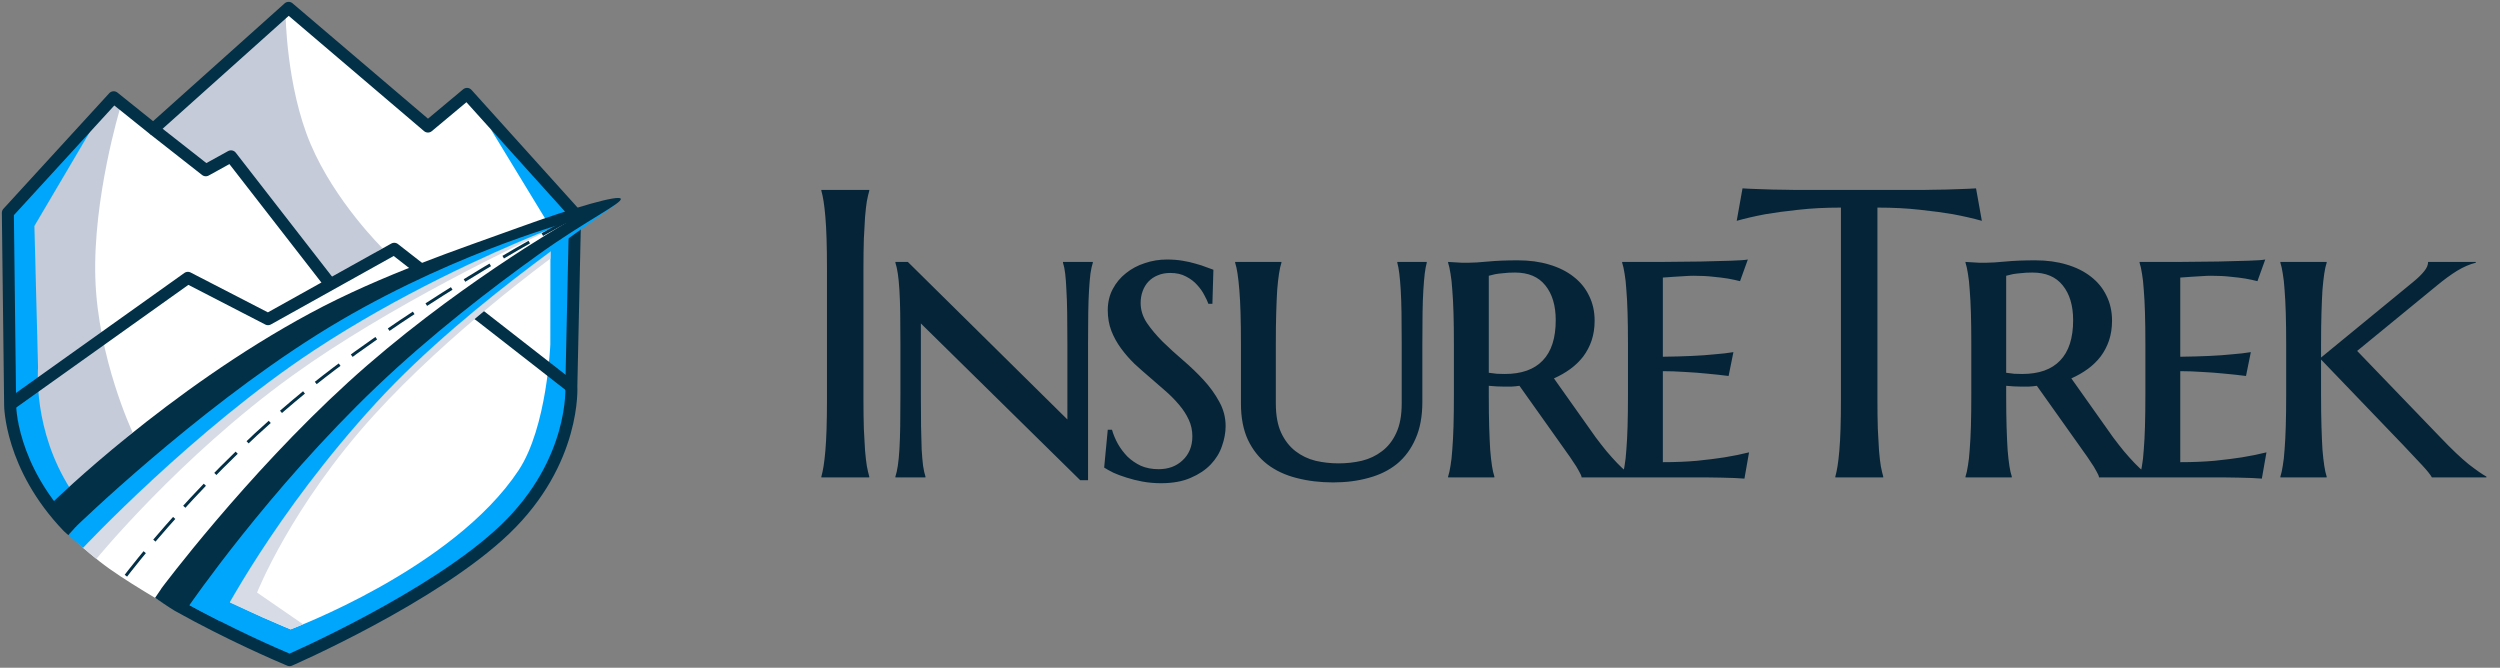
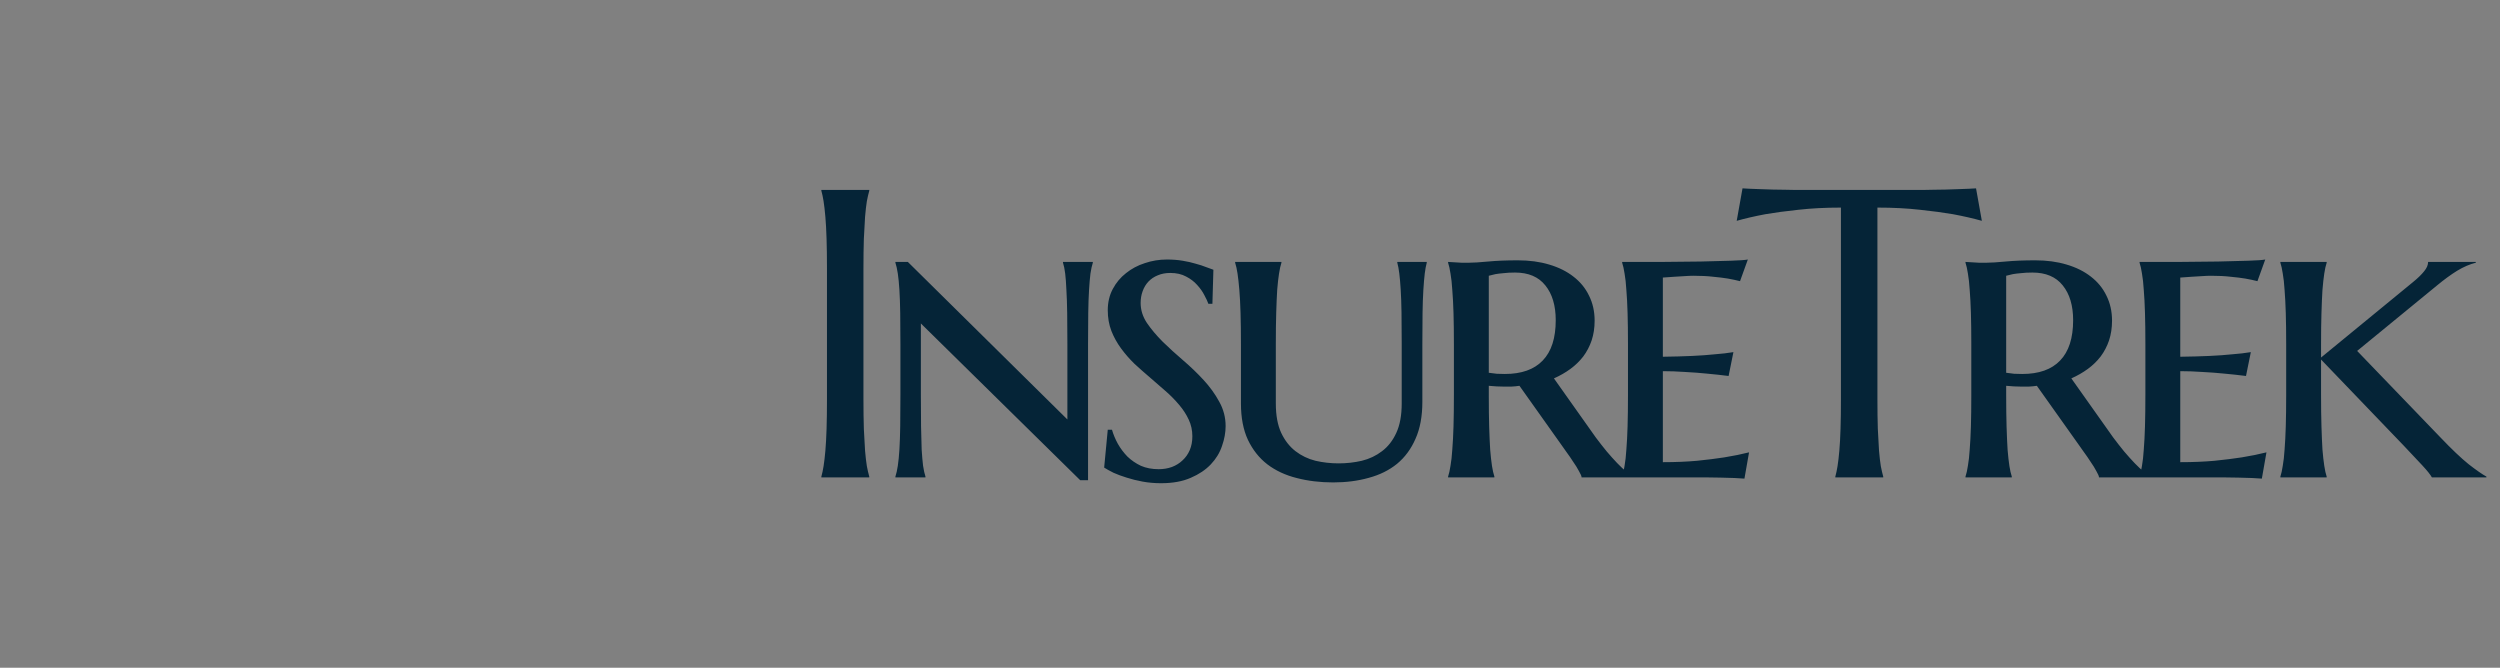
<svg xmlns="http://www.w3.org/2000/svg" width="161" height="43" viewBox="0 0 161 43" fill="none">
  <rect x="0" y="0" width="161" height="43" fill="#808080" stroke="none" />
  <g clip-path="url(#clip0_759_461)">
    <path d="M18.588 0.51L9.872 8.314L7.322 6.268L0.508 13.709L0.653 26.054L0.599 26.093L0.653 26.09V26.093C0.653 26.093 0.691 30.616 5.19 34.722C9.689 38.827 18.652 42.517 18.652 42.517C18.652 42.517 27.976 38.459 32.537 34.081C37.006 29.792 36.802 25.134 36.792 24.945H36.835L36.795 24.915C36.795 24.914 36.795 24.879 36.795 24.879L37.037 13.77L30.075 6.051L27.562 8.153L18.588 0.51Z" fill="white" />
-     <path d="M7.363 6.657L7.741 6.96C7.741 6.96 5.975 12.766 6.141 17.933C6.307 23.099 8.535 27.831 8.535 27.831L4.376 31.675C4.376 31.675 -0.094 23.405 0.616 17.329C1.326 11.252 7.363 6.657 7.363 6.657Z" fill="#C5CBD9" />
-     <path d="M24.631 15.982C24.631 15.982 21.576 12.986 20.004 9.281C18.432 5.576 18.391 0.902 18.391 0.902L9.998 7.998L12.978 10.672L14.794 10.129L21.032 18.266" fill="#C5CBD9" />
    <path d="M6.053 8.043L2.215 14.551L2.45 23.673C2.45 23.673 2.091 27.67 4.539 31.498C7.401 35.972 18.712 40.528 18.712 40.528C18.712 40.528 29.181 36.65 33.394 30.294C35.237 27.514 35.441 22.177 35.441 22.177L35.448 14.633L31.602 8.315L37.032 13.781C37.032 13.781 37.12 21.738 36.419 27.255C35.638 33.413 28.704 37.39 28.704 37.39L18.703 42.493C18.703 42.493 5.16 37.499 1.859 30.044C1.859 30.044 0.61 26.507 0.594 21.531V13.877L6.053 8.043Z" fill="#00A6FB" />
    <path d="M3.949 33.881C3.949 33.881 9.512 27.553 17.565 22.658C25.618 17.762 36.482 14.345 36.482 14.345C36.482 14.345 26.282 21.504 20.007 27.662C13.731 33.82 11.653 39.465 11.653 39.465C11.653 39.465 8.821 37.889 7.044 36.627C5.266 35.365 3.949 33.881 3.949 33.881Z" fill="white" />
    <path d="M5.306 35.254L6.206 35.993C6.206 35.993 11.575 29.429 18.818 24.197C25.026 19.712 33.524 15.677 35.825 14.616C35.992 14.539 36.127 14.477 36.225 14.433C36.353 14.374 36.42 14.345 36.42 14.345C36.42 14.345 35.646 14.586 34.411 15.114C30.839 16.641 23.172 20.096 17.617 23.845C10.144 28.889 5.306 35.254 5.306 35.254Z" fill="#D6DBE5" />
    <path d="M5.344 35.285C5.344 35.285 12.494 27.661 20.217 22.564C25.714 18.937 31.522 16.347 34.487 15.129C34.583 15.089 34.676 15.051 34.766 15.015C35.849 14.574 36.484 14.345 36.484 14.345C36.484 14.345 27.235 16.482 17.28 23.148C9.411 28.416 4.381 34.446 4.381 34.446L5.344 35.285Z" fill="#00A6FB" />
-     <path d="M10.205 38.182C10.205 38.182 11.231 38.879 11.449 39.001C14.774 40.859 17.916 42.205 18.539 42.466C18.612 42.497 18.65 42.513 18.65 42.513C18.65 42.513 27.976 38.456 32.538 34.078C37.099 29.7 36.794 24.876 36.794 24.876L37.036 13.769L30.076 6.047L27.56 8.149L18.587 0.506L9.872 8.31L7.321 6.264L0.506 13.707L0.653 26.091C0.653 26.091 0.652 30.038 4.375 33.921C4.448 33.996 4.537 34.065 4.659 34.174" stroke="#023047" stroke-width="0.774" stroke-miterlimit="10" stroke-linejoin="round" />
    <path d="M9.871 8.312L13.253 10.965L14.877 10.069L21.202 18.212" stroke="#023047" stroke-width="0.774" stroke-miterlimit="10" stroke-linejoin="round" />
    <path d="M0.594 26.091L12.099 17.893L17.26 20.555L25.39 16.022L27.232 17.459" stroke="#023047" stroke-width="0.774" stroke-miterlimit="10" stroke-linejoin="round" />
    <path d="M36.831 24.944L30.964 20.369L30.703 20.181" stroke="#023047" stroke-width="0.774" stroke-miterlimit="10" stroke-linejoin="round" />
    <path d="M18.722 40.534L19.518 40.203L16.555 38.161C16.555 38.161 18.742 32.62 24.076 26.743C28.917 21.41 35.446 16.659 35.446 16.659L35.454 16.022C35.454 16.022 28.191 20.936 23.098 26.536C18.004 32.136 14.798 38.799 14.798 38.799L16.951 39.78L18.722 40.534Z" fill="#D6DBE5" />
    <path d="M14.142 39.99C14.142 39.99 17.608 33.136 24.25 25.91C30.486 19.125 39.812 13.257 39.771 13.025C39.721 12.744 31.471 16.727 23.221 25.405C16.749 32.214 11.907 38.822 11.907 38.822C11.907 38.822 12.563 39.172 13.122 39.464C13.681 39.756 14.142 39.99 14.142 39.99Z" fill="#00A6FB" />
-     <path d="M3.445 32.3C3.445 32.3 5.277 30.507 8.26 28.093C11.244 25.679 15.38 22.645 19.987 20.165C24.595 17.684 29.625 16.026 33.391 14.657C37.219 13.266 39.808 12.562 39.973 12.791C40.157 13.045 37.718 14.214 34.682 16.39C31.646 18.566 27.738 21.573 24.253 24.901C20.768 28.228 17.744 31.761 15.591 34.461C13.439 37.162 12.158 39.03 12.158 39.03C12.158 39.03 12.044 38.971 11.875 38.879C11.706 38.786 11.481 38.659 11.257 38.523C11.033 38.388 10.81 38.239 10.642 38.124C10.475 38.009 10.412 37.871 10.412 37.871C10.412 37.871 11.725 36.107 13.913 33.533C16.102 30.958 19.117 27.631 22.425 24.616C25.732 21.601 29.243 19.034 31.928 17.219C34.612 15.405 36.469 14.344 36.469 14.344C36.469 14.344 34.447 14.895 31.428 16.072C28.409 17.249 24.394 19.053 20.408 21.561C16.421 24.069 12.536 27.163 9.647 29.63C6.757 32.097 4.865 33.938 4.865 33.938C4.865 33.938 4.769 33.844 4.629 33.699C4.489 33.554 4.305 33.359 4.127 33.154C3.95 32.949 3.779 32.736 3.653 32.574C3.527 32.411 3.445 32.3 3.445 32.3Z" fill="#023047" />
    <path d="M8.108 37.076C8.108 37.076 13.129 30.401 20.215 24.758C27.233 19.168 36.65 14.159 36.65 14.159" stroke="#023047" stroke-width="0.194" stroke-miterlimit="10" stroke-linejoin="round" stroke-dasharray="1.94 0.97" />
  </g>
  <g clip-path="url(#clip1_759_461)">
    <path d="M52.895 30.693C52.947 30.513 52.995 30.289 53.038 30.022C53.081 29.755 53.119 29.424 53.154 29.028C53.188 28.632 53.214 28.163 53.231 27.621C53.248 27.07 53.257 26.429 53.257 25.698V17.294C53.257 16.562 53.248 15.925 53.231 15.383C53.214 14.832 53.188 14.359 53.154 13.963C53.119 13.559 53.081 13.223 53.038 12.956C52.995 12.69 52.947 12.466 52.895 12.285V12.233H55.981V12.285C55.929 12.466 55.877 12.69 55.826 12.956C55.783 13.223 55.744 13.559 55.71 13.963C55.684 14.359 55.658 14.832 55.632 15.383C55.615 15.925 55.606 16.562 55.606 17.294V25.698C55.606 26.429 55.615 27.07 55.632 27.621C55.658 28.163 55.684 28.632 55.71 29.028C55.744 29.424 55.783 29.755 55.826 30.022C55.877 30.289 55.929 30.513 55.981 30.693V30.745H52.895V30.693ZM70.07 30.926H69.566L59.304 20.831V25.427C59.304 26.201 59.308 26.877 59.316 27.453C59.325 28.03 59.338 28.529 59.355 28.951C59.381 29.364 59.411 29.712 59.446 29.996C59.489 30.28 59.54 30.513 59.6 30.693V30.745H57.664V30.693C57.724 30.513 57.776 30.28 57.819 29.996C57.862 29.712 57.897 29.364 57.922 28.951C57.948 28.529 57.965 28.03 57.974 27.453C57.983 26.877 57.987 26.201 57.987 25.427V22.173C57.987 21.399 57.983 20.728 57.974 20.16C57.965 19.583 57.948 19.088 57.922 18.675C57.897 18.253 57.862 17.901 57.819 17.616C57.776 17.332 57.724 17.1 57.664 16.919V16.868H58.465L68.74 27.014V22.173C68.74 21.399 68.736 20.728 68.727 20.16C68.719 19.583 68.701 19.088 68.676 18.675C68.658 18.253 68.633 17.901 68.598 17.616C68.564 17.332 68.516 17.1 68.456 16.919V16.868H70.379V16.919C70.319 17.1 70.268 17.332 70.225 17.616C70.19 17.901 70.16 18.253 70.134 18.675C70.109 19.088 70.091 19.583 70.083 20.16C70.074 20.728 70.07 21.399 70.07 22.173V30.926ZM78.079 19.566H77.82C77.769 19.419 77.683 19.234 77.562 19.011C77.45 18.787 77.295 18.567 77.097 18.352C76.908 18.137 76.671 17.956 76.387 17.81C76.103 17.655 75.764 17.578 75.368 17.578C75.066 17.578 74.795 17.629 74.554 17.733C74.322 17.827 74.124 17.961 73.96 18.133C73.797 18.305 73.672 18.512 73.586 18.753C73.5 18.985 73.457 19.239 73.457 19.514C73.457 19.962 73.591 20.388 73.857 20.792C74.133 21.197 74.473 21.601 74.877 22.006C75.281 22.401 75.721 22.802 76.194 23.206C76.667 23.611 77.106 24.032 77.51 24.471C77.915 24.91 78.251 25.375 78.517 25.865C78.793 26.356 78.93 26.881 78.93 27.44C78.93 27.853 78.853 28.279 78.698 28.718C78.552 29.157 78.311 29.553 77.975 29.906C77.64 30.259 77.209 30.547 76.684 30.771C76.159 31.003 75.523 31.119 74.774 31.119C74.361 31.119 73.965 31.085 73.586 31.016C73.216 30.947 72.872 30.861 72.553 30.758C72.244 30.663 71.964 30.56 71.714 30.448C71.473 30.328 71.271 30.216 71.108 30.113L71.34 27.673H71.611C71.697 27.974 71.822 28.275 71.986 28.576C72.158 28.878 72.364 29.153 72.605 29.402C72.855 29.643 73.143 29.841 73.47 29.996C73.806 30.143 74.189 30.216 74.619 30.216C74.92 30.216 75.204 30.169 75.471 30.074C75.738 29.971 75.966 29.829 76.155 29.648C76.353 29.467 76.508 29.248 76.62 28.989C76.732 28.723 76.788 28.426 76.788 28.099C76.788 27.711 76.71 27.354 76.555 27.027C76.4 26.692 76.194 26.373 75.936 26.072C75.677 25.762 75.385 25.465 75.058 25.181C74.739 24.897 74.408 24.609 74.064 24.316C73.719 24.024 73.384 23.727 73.057 23.426C72.739 23.116 72.45 22.784 72.192 22.432C71.934 22.079 71.727 21.704 71.572 21.308C71.417 20.904 71.34 20.461 71.34 19.979C71.34 19.471 71.448 19.015 71.663 18.61C71.878 18.206 72.162 17.866 72.515 17.591C72.868 17.307 73.272 17.091 73.728 16.945C74.184 16.79 74.658 16.713 75.148 16.713C75.51 16.713 75.845 16.739 76.155 16.79C76.474 16.842 76.757 16.907 77.007 16.984C77.265 17.053 77.489 17.126 77.678 17.203C77.868 17.272 78.023 17.328 78.143 17.371L78.079 19.566ZM90.27 22.122C90.27 21.356 90.266 20.689 90.257 20.121C90.248 19.553 90.231 19.062 90.205 18.649C90.18 18.236 90.149 17.892 90.115 17.616C90.081 17.332 90.037 17.1 89.986 16.919V16.868H91.883V16.919C91.832 17.1 91.789 17.332 91.754 17.616C91.72 17.901 91.69 18.253 91.664 18.675C91.638 19.088 91.621 19.583 91.612 20.16C91.604 20.728 91.6 21.399 91.6 22.173V25.878C91.6 26.808 91.453 27.599 91.161 28.253C90.877 28.908 90.481 29.446 89.973 29.867C89.465 30.28 88.859 30.581 88.153 30.771C87.456 30.969 86.69 31.068 85.855 31.068C85.012 31.068 84.228 30.973 83.505 30.784C82.783 30.603 82.154 30.31 81.621 29.906C81.096 29.502 80.678 28.977 80.369 28.331C80.067 27.686 79.917 26.902 79.917 25.982V22.173C79.917 21.399 79.908 20.728 79.891 20.16C79.874 19.583 79.848 19.088 79.814 18.675C79.779 18.253 79.74 17.901 79.697 17.616C79.654 17.332 79.603 17.1 79.543 16.919V16.868H82.524V16.919C82.464 17.1 82.413 17.332 82.37 17.616C82.326 17.892 82.288 18.236 82.253 18.649C82.228 19.062 82.206 19.553 82.189 20.121C82.172 20.689 82.163 21.356 82.163 22.122V25.982C82.163 26.747 82.279 27.38 82.511 27.879C82.744 28.37 83.049 28.761 83.428 29.054C83.807 29.346 84.237 29.553 84.719 29.674C85.201 29.785 85.696 29.841 86.204 29.841C86.72 29.841 87.219 29.785 87.701 29.674C88.192 29.553 88.626 29.346 89.005 29.054C89.392 28.761 89.698 28.37 89.921 27.879C90.154 27.38 90.27 26.747 90.27 25.982V22.122ZM95.878 24.006C96.05 24.032 96.222 24.054 96.394 24.071C96.575 24.08 96.747 24.084 96.91 24.084C97.986 24.084 98.799 23.796 99.35 23.219C99.909 22.642 100.189 21.777 100.189 20.624C100.189 19.678 99.966 18.929 99.518 18.378C99.079 17.827 98.429 17.552 97.569 17.552C97.293 17.552 97.048 17.565 96.833 17.591C96.626 17.608 96.45 17.629 96.304 17.655C96.14 17.69 95.998 17.724 95.878 17.759V24.006ZM97.853 24.846C97.681 24.871 97.508 24.889 97.336 24.897C97.173 24.897 97.005 24.897 96.833 24.897C96.695 24.897 96.545 24.893 96.381 24.884C96.218 24.876 96.05 24.863 95.878 24.846V25.478C95.878 26.244 95.886 26.915 95.903 27.492C95.921 28.06 95.942 28.55 95.968 28.963C96.002 29.377 96.041 29.725 96.084 30.009C96.127 30.285 96.179 30.513 96.239 30.693V30.745H93.257V30.693C93.317 30.513 93.369 30.28 93.412 29.996C93.464 29.712 93.502 29.364 93.528 28.951C93.563 28.529 93.588 28.03 93.606 27.453C93.623 26.877 93.631 26.201 93.631 25.427V22.173C93.631 21.399 93.623 20.728 93.606 20.16C93.588 19.583 93.563 19.088 93.528 18.675C93.502 18.253 93.464 17.901 93.412 17.616C93.369 17.332 93.317 17.1 93.257 16.919V16.868C93.395 16.876 93.541 16.885 93.696 16.894C93.825 16.902 93.967 16.911 94.122 16.919C94.285 16.919 94.449 16.919 94.612 16.919C94.888 16.919 95.297 16.894 95.839 16.842C96.381 16.79 97.018 16.765 97.749 16.765C98.49 16.765 99.161 16.855 99.763 17.036C100.374 17.216 100.895 17.474 101.325 17.81C101.764 18.146 102.1 18.555 102.332 19.037C102.573 19.518 102.694 20.056 102.694 20.65C102.694 21.115 102.629 21.541 102.5 21.928C102.371 22.307 102.19 22.651 101.958 22.961C101.725 23.262 101.45 23.529 101.132 23.761C100.813 23.994 100.46 24.196 100.073 24.368L102.771 28.176C103.003 28.486 103.236 28.783 103.468 29.067C103.709 29.351 103.937 29.605 104.152 29.829C104.367 30.052 104.57 30.242 104.759 30.396C104.948 30.543 105.108 30.642 105.237 30.693V30.745H101.855C101.855 30.668 101.799 30.534 101.687 30.345C101.583 30.147 101.459 29.945 101.312 29.738C101.175 29.523 101.033 29.317 100.886 29.119C100.749 28.921 100.645 28.774 100.576 28.68L97.853 24.846ZM104.467 16.868C105.311 16.868 106.176 16.868 107.062 16.868C107.948 16.859 108.77 16.851 109.528 16.842C110.285 16.825 110.935 16.808 111.477 16.79C112.028 16.773 112.389 16.747 112.561 16.713L112.058 18.107C111.826 18.047 111.563 17.991 111.27 17.939C111.012 17.896 110.698 17.858 110.328 17.823C109.967 17.78 109.545 17.759 109.063 17.759C108.891 17.759 108.693 17.767 108.469 17.784C108.245 17.793 108.03 17.806 107.824 17.823C107.583 17.84 107.337 17.858 107.088 17.875V22.974C107.785 22.965 108.413 22.948 108.973 22.922C109.532 22.896 110.01 22.862 110.406 22.819C110.87 22.784 111.279 22.737 111.632 22.677L111.322 24.213C110.849 24.153 110.371 24.101 109.889 24.058C109.476 24.015 109.02 23.981 108.521 23.955C108.022 23.92 107.544 23.903 107.088 23.903V29.764C107.888 29.764 108.624 29.734 109.295 29.674C109.967 29.605 110.552 29.532 111.051 29.454C111.636 29.359 112.165 29.252 112.639 29.131L112.342 30.823C112.213 30.814 112.002 30.801 111.709 30.784C111.425 30.775 111.124 30.767 110.806 30.758C110.496 30.758 110.203 30.754 109.928 30.745C109.652 30.745 109.463 30.745 109.36 30.745H104.467V30.693C104.528 30.513 104.579 30.28 104.622 29.996C104.674 29.712 104.713 29.364 104.738 28.951C104.773 28.529 104.799 28.03 104.816 27.453C104.833 26.877 104.842 26.201 104.842 25.427V22.173C104.842 21.399 104.833 20.728 104.816 20.16C104.799 19.583 104.773 19.088 104.738 18.675C104.713 18.253 104.674 17.901 104.622 17.616C104.579 17.332 104.528 17.1 104.467 16.919V16.868ZM118.556 13.369C117.541 13.369 116.624 13.417 115.807 13.511C114.989 13.598 114.283 13.692 113.69 13.795C113.001 13.925 112.386 14.066 111.844 14.221L112.218 12.13C112.321 12.139 112.476 12.147 112.683 12.156C112.889 12.165 113.117 12.173 113.367 12.182C113.625 12.19 113.892 12.199 114.167 12.208C114.451 12.208 114.718 12.212 114.968 12.22C115.217 12.22 115.437 12.225 115.626 12.233C115.824 12.233 115.966 12.233 116.052 12.233H123.423C123.509 12.233 123.647 12.233 123.836 12.233C124.034 12.225 124.258 12.22 124.507 12.22C124.757 12.212 125.02 12.208 125.295 12.208C125.579 12.199 125.846 12.19 126.095 12.182C126.353 12.173 126.586 12.165 126.792 12.156C126.999 12.147 127.154 12.139 127.257 12.13L127.631 14.221C127.081 14.066 126.461 13.925 125.772 13.795C125.179 13.692 124.473 13.598 123.655 13.511C122.838 13.417 121.921 13.369 120.906 13.369V25.698C120.906 26.429 120.914 27.07 120.932 27.621C120.957 28.163 120.983 28.632 121.009 29.028C121.043 29.424 121.082 29.755 121.125 30.022C121.177 30.289 121.229 30.513 121.28 30.693V30.745H118.195V30.693C118.246 30.513 118.294 30.289 118.337 30.022C118.38 29.755 118.419 29.424 118.453 29.028C118.488 28.632 118.513 28.163 118.53 27.621C118.548 27.07 118.556 26.429 118.556 25.698V13.369ZM129.198 24.006C129.371 24.032 129.543 24.054 129.715 24.071C129.896 24.08 130.068 24.084 130.231 24.084C131.307 24.084 132.12 23.796 132.671 23.219C133.23 22.642 133.51 21.777 133.51 20.624C133.51 19.678 133.286 18.929 132.839 18.378C132.4 17.827 131.75 17.552 130.89 17.552C130.614 17.552 130.369 17.565 130.154 17.591C129.947 17.608 129.771 17.629 129.625 17.655C129.461 17.69 129.319 17.724 129.198 17.759V24.006ZM131.174 24.846C131.002 24.871 130.829 24.889 130.657 24.897C130.494 24.897 130.326 24.897 130.154 24.897C130.016 24.897 129.866 24.893 129.702 24.884C129.539 24.876 129.371 24.863 129.198 24.846V25.478C129.198 26.244 129.207 26.915 129.224 27.492C129.242 28.06 129.263 28.55 129.289 28.963C129.323 29.377 129.362 29.725 129.405 30.009C129.448 30.285 129.5 30.513 129.56 30.693V30.745H126.578V30.693C126.638 30.513 126.69 30.28 126.733 29.996C126.785 29.712 126.823 29.364 126.849 28.951C126.883 28.529 126.909 28.03 126.927 27.453C126.944 26.877 126.952 26.201 126.952 25.427V22.173C126.952 21.399 126.944 20.728 126.927 20.16C126.909 19.583 126.883 19.088 126.849 18.675C126.823 18.253 126.785 17.901 126.733 17.616C126.69 17.332 126.638 17.1 126.578 16.919V16.868C126.716 16.876 126.862 16.885 127.017 16.894C127.146 16.902 127.288 16.911 127.443 16.919C127.606 16.919 127.77 16.919 127.933 16.919C128.209 16.919 128.618 16.894 129.16 16.842C129.702 16.79 130.339 16.765 131.07 16.765C131.81 16.765 132.482 16.855 133.084 17.036C133.695 17.216 134.216 17.474 134.646 17.81C135.085 18.146 135.421 18.555 135.653 19.037C135.894 19.518 136.015 20.056 136.015 20.65C136.015 21.115 135.95 21.541 135.821 21.928C135.692 22.307 135.511 22.651 135.279 22.961C135.046 23.262 134.771 23.529 134.453 23.761C134.134 23.994 133.781 24.196 133.394 24.368L136.092 28.176C136.324 28.486 136.557 28.783 136.789 29.067C137.03 29.351 137.258 29.605 137.473 29.829C137.688 30.052 137.891 30.242 138.08 30.396C138.269 30.543 138.429 30.642 138.558 30.693V30.745H135.175C135.175 30.668 135.12 30.534 135.008 30.345C134.904 30.147 134.78 29.945 134.633 29.738C134.496 29.523 134.354 29.317 134.207 29.119C134.07 28.921 133.966 28.774 133.897 28.68L131.174 24.846ZM137.788 16.868C138.632 16.868 139.497 16.868 140.383 16.868C141.269 16.859 142.091 16.851 142.849 16.842C143.606 16.825 144.256 16.808 144.798 16.79C145.349 16.773 145.71 16.747 145.882 16.713L145.379 18.107C145.147 18.047 144.884 17.991 144.591 17.939C144.333 17.896 144.019 17.858 143.649 17.823C143.288 17.78 142.866 17.759 142.384 17.759C142.212 17.759 142.014 17.767 141.79 17.784C141.566 17.793 141.351 17.806 141.145 17.823C140.904 17.84 140.658 17.858 140.409 17.875V22.974C141.106 22.965 141.734 22.948 142.294 22.922C142.853 22.896 143.331 22.862 143.726 22.819C144.191 22.784 144.6 22.737 144.953 22.677L144.643 24.213C144.17 24.153 143.692 24.101 143.21 24.058C142.797 24.015 142.341 23.981 141.842 23.955C141.343 23.92 140.865 23.903 140.409 23.903V29.764C141.209 29.764 141.945 29.734 142.616 29.674C143.288 29.605 143.873 29.532 144.372 29.454C144.957 29.359 145.486 29.252 145.96 29.131L145.663 30.823C145.534 30.814 145.323 30.801 145.03 30.784C144.746 30.775 144.445 30.767 144.127 30.758C143.817 30.758 143.524 30.754 143.249 30.745C142.973 30.745 142.784 30.745 142.681 30.745H137.788V30.693C137.849 30.513 137.9 30.28 137.943 29.996C137.995 29.712 138.034 29.364 138.059 28.951C138.094 28.529 138.12 28.03 138.137 27.453C138.154 26.877 138.163 26.201 138.163 25.427V22.173C138.163 21.399 138.154 20.728 138.137 20.16C138.12 19.583 138.094 19.088 138.059 18.675C138.034 18.253 137.995 17.901 137.943 17.616C137.9 17.332 137.849 17.1 137.788 16.919V16.868ZM147.23 22.173C147.23 21.399 147.221 20.728 147.204 20.16C147.187 19.583 147.161 19.088 147.127 18.675C147.101 18.253 147.062 17.901 147.01 17.616C146.968 17.332 146.916 17.1 146.856 16.919V16.868H149.838V16.919C149.777 17.1 149.726 17.332 149.683 17.616C149.64 17.901 149.601 18.253 149.566 18.675C149.541 19.088 149.519 19.583 149.502 20.16C149.485 20.728 149.476 21.399 149.476 22.173V23.025L155.376 18.184C155.703 17.918 155.948 17.681 156.111 17.474C156.284 17.268 156.37 17.066 156.37 16.868H159.442V16.919C159.055 17.014 158.654 17.186 158.241 17.436C157.837 17.685 157.407 18 156.95 18.378L151.8 22.599L157.17 28.176C157.884 28.925 158.487 29.497 158.977 29.893C159.476 30.28 159.859 30.547 160.126 30.693V30.745H156.615C156.52 30.573 156.318 30.319 156.008 29.983C155.698 29.648 155.29 29.213 154.782 28.68L149.476 23.154V25.427C149.476 26.201 149.485 26.877 149.502 27.453C149.519 28.03 149.541 28.529 149.566 28.951C149.601 29.364 149.64 29.712 149.683 29.996C149.726 30.28 149.777 30.513 149.838 30.693V30.745H146.856V30.693C146.916 30.513 146.968 30.28 147.01 29.996C147.062 29.712 147.101 29.364 147.127 28.951C147.161 28.529 147.187 28.03 147.204 27.453C147.221 26.877 147.23 26.201 147.23 25.427V22.173Z" fill="#052437" />
  </g>
  <defs>
    <clipPath id="clip0_759_461">
-       <rect width="40" height="43" fill="white" />
-     </clipPath>
+       </clipPath>
    <clipPath id="clip1_759_461">
      <rect width="109.333" height="20.741" fill="white" transform="translate(50.933 11.129)" />
    </clipPath>
  </defs>
</svg>